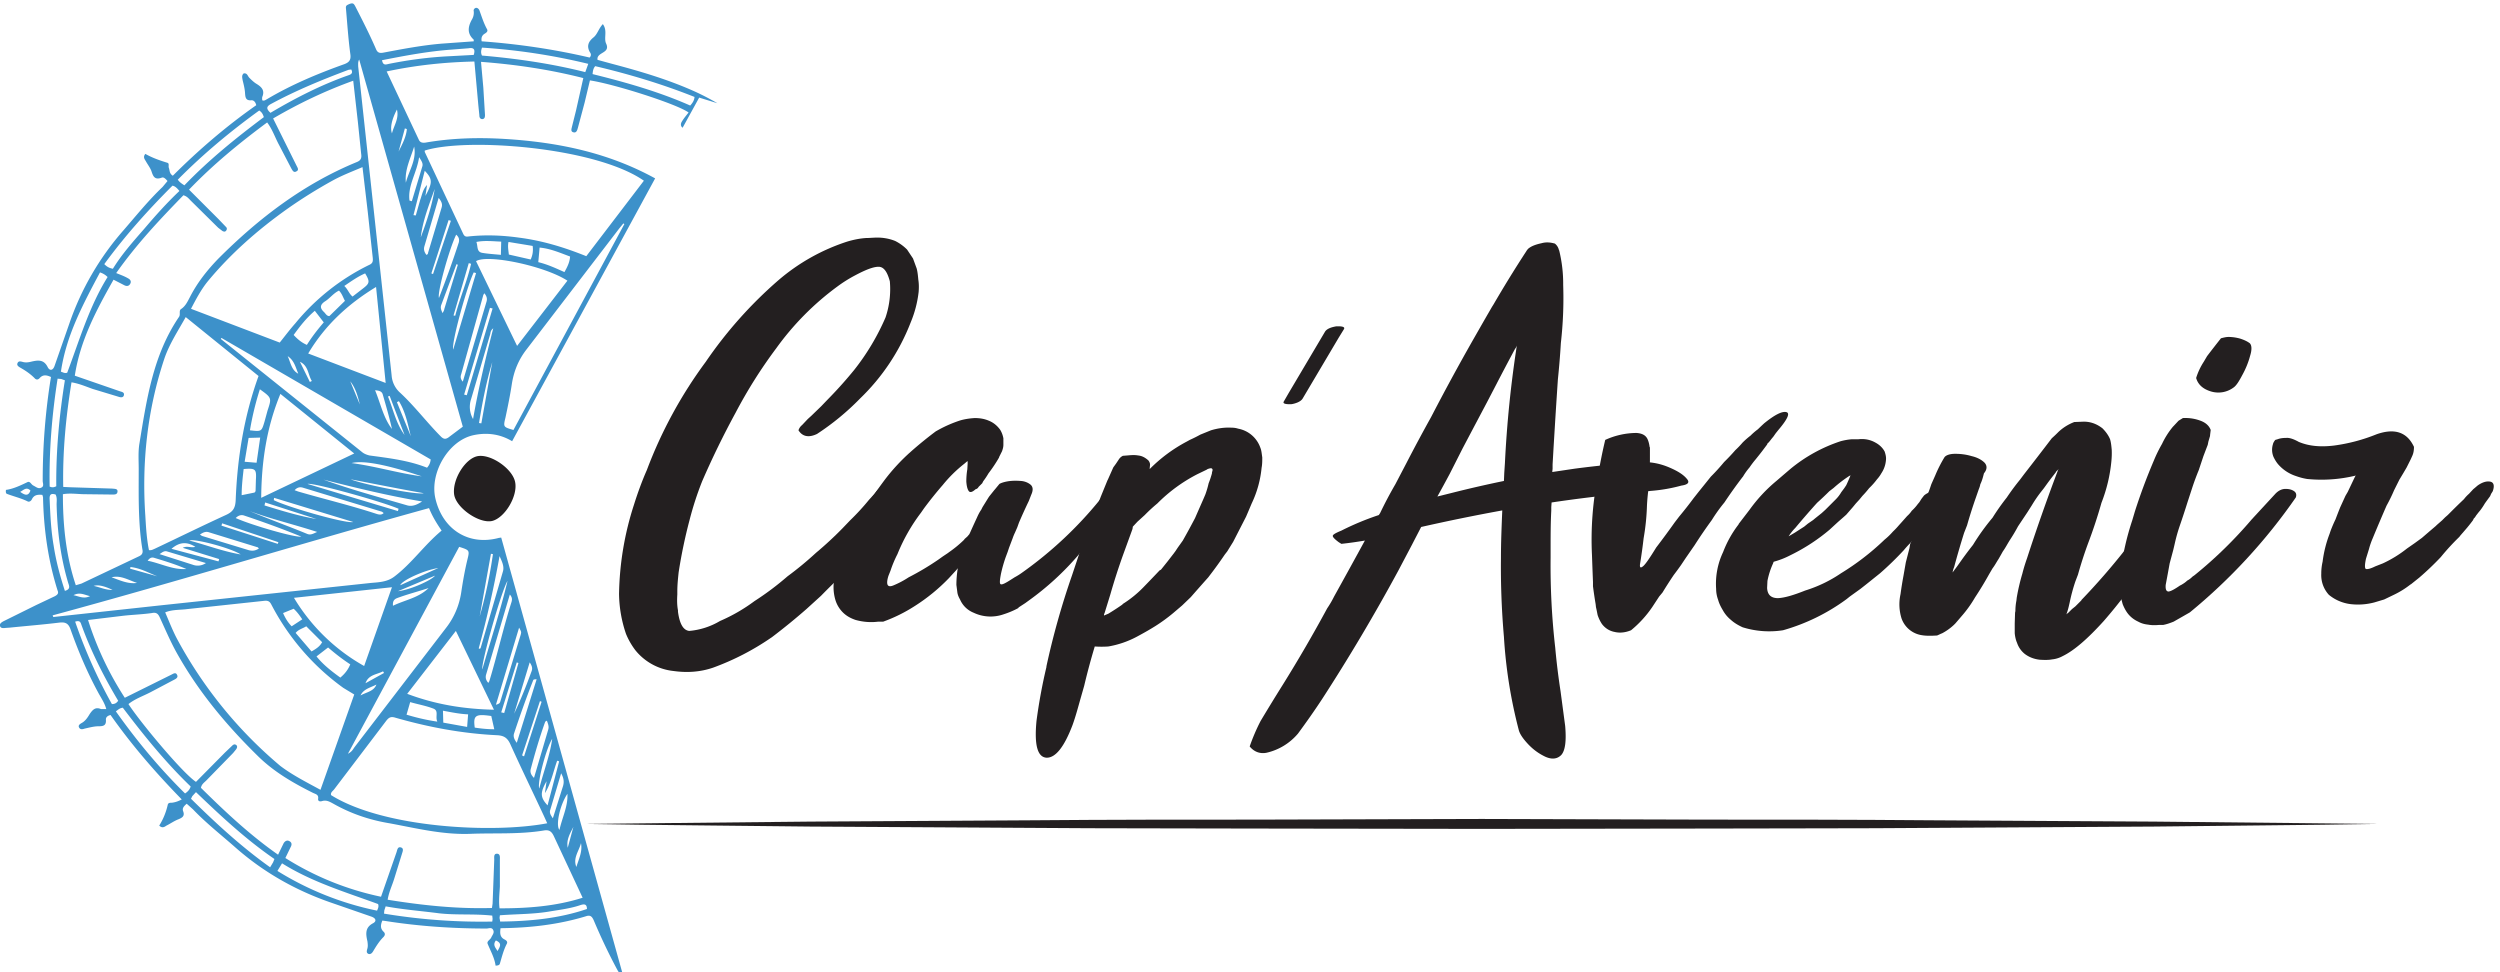
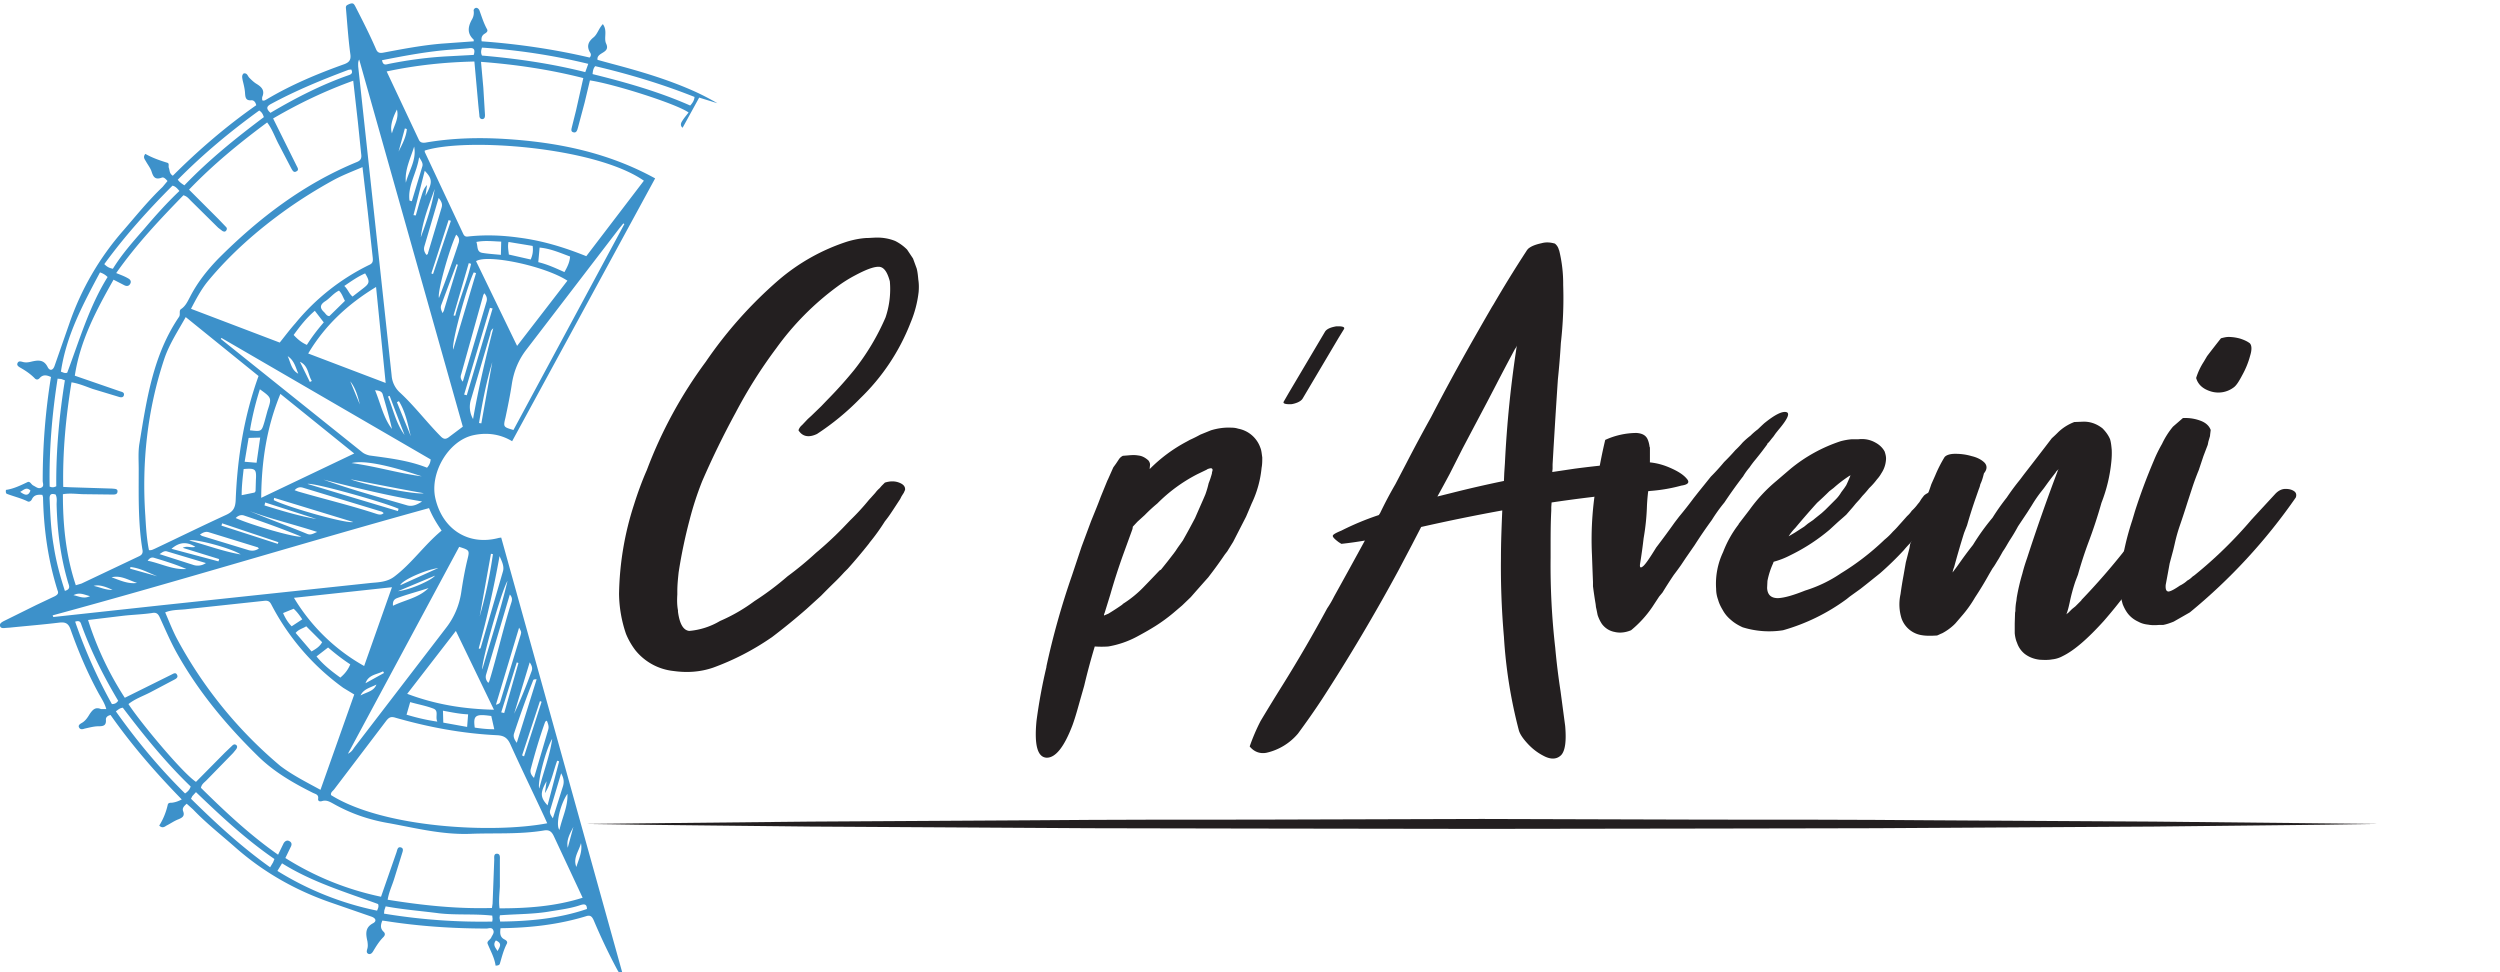
<svg xmlns="http://www.w3.org/2000/svg" viewBox="0 0 1004.4 390.6">
  <path d="M1770 451h5413" style="fill:#3b669f;fill-opacity:1;fill-rule:nonzero;stroke:none" transform="matrix(.133 0 0 -.133 0 391)" />
  <path d="m1770 451 676 7 677 4c226 2 451 2 677 2l676 2 677-2c226 0 451 0 677-2l677-4 676-7c-225-4-451-5-676-8l-677-4c-226-2-451-1-677-2l-677-1-676 1c-226 1-451 0-677 2l-677 4c-225 3-451 4-676 8" style="fill:#231f20;fill-opacity:1;fill-rule:nonzero;stroke:none" transform="matrix(.133 0 0 -.133 0 391)" />
  <path d="m1511 156-2 11 1 8c52 4 103 3 153 12 31 5 62 9 91 19 10 3 19 4 19-12-85-29-173-37-262-38zm-8-89c-7 11-15 19-5 32 20-9 12-19 5-32zm-17 130c-106-3-210 8-315 25 4 24 14 44 20 64l23 74c2 7 7 17-3 20s-11-8-13-14l-47-135a878 878 0 0 0-289 117l16 33c4 7 4 14-4 18-7 4-13 0-17-6l-17-35c-87 61-161 131-233 202 2 11 10 16 16 22l81 83 9 11c3 4 5 9 1 13-5 4-9 2-13-2l-22-21-87-88c-41 27-169 181-204 235 20 16 44 24 67 36l70 37c6 3 14 7 10 15-4 9-11 4-17 1l-141-70a969 969 0 0 0-111 235l108 13c28 3 57 4 85 8 14 3 19-3 24-14 16-35 31-70 49-103 66-119 151-221 248-316 48-47 105-80 165-110 8-4 18-5 16-18-1-8 6-9 12-7 13 4 23-2 34-8 53-30 109-49 169-59 81-15 161-35 244-32 74 3 148-2 222 10 16 3 24-2 31-17l87-186c-82-26-166-32-251-32-3 23 0 45 1 66v80c0 7 2 19-9 19-10 0-8-11-8-18l-5-133-2-13zm1-41c-110-2-218 6-327 24l1 10 4 12c54-10 108-14 161-21 53-6 107-1 161-7l1-10-1-8zm-348 33a921 921 0 0 0-301 120l14 23c91-57 192-87 290-123 3-7 0-13-3-20zM825 335l-9-15c-87 62-164 133-239 207l4 8 11 12c75-72 151-143 237-202l-4-10zM559 543c-77 76-146 159-209 248 8 6 12 10 21 11 63-83 129-165 205-238-3-9-8-15-17-21zm-332 519c10 3 15 2 18-7 29-81 68-158 112-232-5-7-10-10-19-10-44 79-81 162-111 249zm-66 14-2 5c380 103 757 219 1137 324 10-25 23-46 38-68-52-43-90-99-143-139-21-16-46-17-70-19l-638-68-322-35zm1 216c-8 46-10 92-12 138-1 14 2 21 18 16 5-10 3-20 3-30 2-80 12-160 35-237 3-9 8-19-10-24-15 46-27 91-34 137zm12 504 11-1 11-4c-17-106-27-213-26-320-8-4-13-4-20-1-2 109 7 217 24 326zm128 321c9-3 16-7 23-14-56-90-85-191-122-289-8-3-14 2-19 3 16 110 67 204 118 300zm219 262c9-2 14-8 21-16-38-36-72-74-106-114-34-39-68-77-95-121-11 2-18 6-26 14 62 85 132 163 206 237zm262 227c8-5 11-11 14-20-84-63-166-129-240-206-8 5-14 9-20 17 76 77 159 146 246 209zM272 1139c-19-9-32-1-50 3 19 10 33 1 50-3zm535 1431c16-21 24-46 36-68l37-71c3-5 7-14 15-9 9 4 4 11 1 17l-71 143c77 45 156 83 242 114l14-124 10-97c2-13-1-20-14-25-160-66-295-169-417-291-34-35-64-73-86-116-7-13-13-27-26-36-9-5-2-16-7-24-79-116-98-250-120-384-4-25-2-51-2-76 0-81-2-162 11-242 2-9 1-16-9-21l-175-83-17-5c-30 90-39 181-39 275 23 4 45 0 66 0l82-1c7 0 17-1 17 10 0 8-9 7-16 8l-127 4-21 1c-2 107 8 211 25 316 24-4 44-13 64-20l76-23c6-2 15-5 18 3 3 10-6 11-12 13l-136 47c16 106 65 198 117 290l33-17c6-3 13-3 17 4 5 8 0 14-6 17-10 6-21 10-36 16 62 88 132 162 203 235 11-3 16-10 22-16l83-82 13-10c4-2 8-3 11 1s3 8 0 11l-23 24-89 89c72 75 151 140 236 203zm12 56c76 41 154 73 234 103l8 1c5-9 2-14-7-17-83-29-161-69-237-114-13 12-13 19 2 27zm292-327 15-138c1-11 0-17-12-22a666 666 0 0 1-222-176c-16-18-31-38-47-58l-268 102c15 29 30 57 49 81 70 85 152 157 242 221 44 31 89 59 136 85 29 16 58 27 91 41l16-136zm-210-488c-21 11-23 34-32 53 20-13 24-34 32-53zm77 155c-19-22-36-44-51-68-16 7-28 17-40 30 19 26 38 51 64 73l27-35zm17 19c-8 0-11 7-16 12-12 11-14 21 2 32 15 9 26 25 43 33 9-9 12-20 18-31l-47-46zm-53-196-6-3-30 61c26-12 24-39 36-58zm145-71-29 70c16-20 23-45 29-70zm97-74c-26 34-34 76-51 117 12-1 20-3 23-12 10-35 20-69 28-105zm15 81 6 3c20-32 27-70 36-106l-42 103zm23-99c-26 35-34 77-50 116l5 2 45-118zm-182 450c22 15 42 29 63 38 15-25 14-30-7-46l-31-24c-11 9-14 22-25 32zm96-3 29-290-234 89c50 84 118 148 205 201zm-20-509c-8 2-16 5-22 10l-427 342 2 3 632-367c-1-10-4-17-11-25-55 22-115 29-174 37zm-57-72c73-14 147-29 221-42-20-6-182 26-221 42zm-82-1c99-25 197-49 298-66-14-9-28-16-44-12-86 25-171 48-254 78zm-48-13c16 5 227-54 275-75l-2-7-273 82zm-28-23-11 4c8 9 16 10 24 8l240-73 5-4c-6-6-13-5-20-3-79 26-159 45-238 68zm-74-26 1 7 239-73c-20-6-196 44-240 66zm-28-16 2 9 155-50c-53 9-105 25-157 41zm-45-17c65-24 133-40 204-63-13-6-20-10-30-6-58 24-117 45-174 69zm-42-21c8 8 16 10 24 8 57-19 115-40 174-64-17-4-152 35-198 56zm-43-23 2 7 170-57-2-5-170 55zm-59-31-6 4c10 7 18 10 27 7l146-45c2 0 3-2 5-4-10-7-20-8-31-5l-141 43zm-38-14c14 7 127-23 155-42-53 9-102 28-155 42zm-54-25c24 21 47 22 72 6-13-4-25 4-38-3l110-34-2-7-142 38zm-36-16c8 5 14 11 23 8l117-35a43 43 0 0 0-40-5l-100 32zm-36-20c6 8 11 11 19 9 33-10 66-20 98-34-41-3-77 17-117 25zm266 184c-1-25-8-36-30-46-72-33-143-68-215-102-5-2-9-5-17-4-7 34-9 70-11 104-11 161 6 319 57 473 15 45 41 84 65 127l220-178c-44-122-64-247-69-374zm96 269-9-33c-9-30-9-30-44-26 7 42 17 83 30 124 36-26 36-26 23-65zm-35-209-1-34-3-4-39-8c0 27 3 52 6 79 36 3 39 0 37-33zm-34 55 12 72 35 1-11-76-36 3zm535-44c-70 9-137 30-212 40 36 9 107-5 212-40zm-485-65c1 109 16 212 58 314l223-180-281-134zm-396-214 1 5c29-3 54-17 81-28l-82 23zm-53-64c-20-1-38 8-57 12 14 4 31 0 57-12zm-3 38c28 7 52-9 77-17-27-4-52 8-77 17zm748 1564 313-1109-44-33c-8-5-13-5-21 2-44 44-81 94-127 136a77 77 0 0 0-23 50l-101 933c0 7-1 14 3 21zm279 30 51 4c17 3 21-4 16-20l-74-4c-62-3-122-11-182-23-9-2-18-6-21 11 71 14 140 27 210 32zm-165-181c7-27-9-48-15-72-6 17-1 41 15 72zm30-59c-2-24-14-46-25-68l19 70 6-2zm-3-162c-4 39 14 73 25 109 8-40-16-73-25-109zm50 50-32-106-7 2c-6 45 22 83 29 131 8-12 12-19 10-27zm9-90 5 33c-13-13-15-30-21-46l-13-46-7 1 34 134c24-25 24-36 2-76zm-2 137c125 40 516 11 662-91l-174-228c-67 27-133 47-203 56-50 7-99 9-149 4-9-1-15-3-20 8l-116 247v4zm268-844c-31 9-31 9-24 38 7 33 14 67 19 100 6 39 20 74 45 106l279 364 13 16 3-2-335-622zm-141 105-8 2 78 262 8-2-78-262zm19-72a74 74 0 0 0-6 60l58 197c1 5 1 11 9 17-24-93-45-183-61-274zm25-13-7 1c10 62 22 124 40 184l-33-185zm172 487 4 44c33-3 62-16 92-27-1-17-8-31-17-47-25 11-50 23-79 30zm-90 61 73-12c2-15 0-28-6-41l-66 15c-1 12-4 24-1 38zm-97 0c25 5 49 2 75 1l-1-40c-20 2-38 3-56 6s-13 20-18 33zm275-117-152-197-124 256c35 22 209-15 276-59zm-283 25 7-2-69-231c-6 20 42 192 62 233zm-98-98 46 123 4-2-41-134c0-3-2-6-5-12-5 10-7 17-4 25zm83 126 7-2c-12-53-34-104-48-157l-5 1 46 158zm-38 86c8-7 10-14 8-23-18-56-38-111-60-168-6 15 31 148 52 191zm-23 44 7-2-54-161-5 2 52 161zm-84-52c6 51 25 98 42 146-8-50-24-98-42-146zm11-27 43 146c9-11 12-19 9-29l-41-137c0-2-1-5-5-6-6 8-9 16-6 26zm111-387 67 240 3 5c7-8 9-16 7-24l-72-243c-8 9-7 16-5 22zm-6-521c31-10 32-10 25-38-8-33-14-67-19-101-6-38-21-74-45-105l-277-361c-5-7-8-14-20-20l336 625zm122-28c7-16 15-31 10-47l-67-230-2-3-4 1c25 92 46 184 63 279zm-26 7 6-1c-9-63-22-126-40-188l34 189zm-26-349c-5 15 57 236 76 267-21-89-50-176-76-267zm88 203c-25-79-43-160-67-239l-3-5c-7 8-9 15-7 24l72 243c8-9 7-16 5-23zm28-98-62-203c-1-3-2-6-13-9l70 233c7-13 7-13 5-21zm33-110c-16-44-33-87-53-129l47 155c7-10 9-18 6-26zm15-25-60-192c-9 12-11 20-8 29 18 54 37 108 58 161 1 1 3 2 10 2zm15-68-53-165-6 3 54 164 5-2zm16-57c3-9 7-17 4-27l-43-146c-9 9-12 17-10 26 13 49 27 97 44 144l5 3zm-23-205c-7 15 20 120 39 150-7-51-26-98-39-150zm-115 230 47 151 5-2-43-151-9 2zm-275 31c24-7 48-11 71-20 16-7 4-24 11-39-34 5-63 12-93 21l11 38zm175-37-3-38-72 13-1 36c27-5 51-10 76-11zm79-45c-20 0-40 2-59 5-5 37 2 42 50 35l9-40zm-263 107 147 190 115-238c-92 2-177 16-262 48zm-221-289 158 208c8 10 14 13 27 9 101-29 203-48 307-53 20-1 31-7 40-26 33-73 68-145 102-218l10-22c-161-31-493-15-653 85-2 8 5 12 9 17zm28 307 33-20-102-288c-42 23-84 44-121 72a1311 1311 0 0 0-309 378c-15 27-26 56-39 86 22 9 45 7 67 10l233 25c11 1 16-2 21-12a718 718 0 0 1 217-251zm-124 207-32-21c-11 11-19 24-26 40l32 13c10-9 18-20 26-32zm28-97-48 56c9 11 21 13 32 20l48-48c-7-13-18-20-32-28zm50 12c22-19 44-36 67-51-7-17-17-29-30-40-26 19-51 38-72 64l35 27zm146-112c-8-21-31-23-48-33 9 20 31 24 48 33zm-33 4c9 26 34 26 53 36l3-5-56-31zm-4 52a575 575 0 0 0-212 206l296 32-84-238zm196 237c-30-31-72-37-109-55-1 12 2 19 12 23 32 12 64 20 97 31zm-87 7c5 15 74 46 115 52l-115-52zm105 29c-9-13-74-43-112-47l112 47zm375-561-35-133c-22 24-23 38-3 73l-5-36c19 30 25 65 37 98l6-2zm10-80-29-92c-6 9-11 16-8 25l33 111c10-18 9-30 4-44zm-9-127c-12 13 1 75 24 109 2-38-16-72-24-109zm42 9-17-63c-5 24 7 43 17 63zm23-49c5-26-7-49-14-72-11 27 8 48 14 72zM61 1454c11 6 19 16 31 4-7-19-18-13-31-4zm1395 1342c107-7 214-23 321-49l-9-25c-103 26-208 41-312 50-4 8-3 15 0 24zm342-56c102-24 202-54 300-93-1-12-7-19-13-26-95 42-194 70-295 95 1 10 2 17 8 24zm-284-1424-7-1c-93-25-171 27-192 120-17 76 39 173 114 190 45 10 85 2 118-18l432 794c-142 78-293 109-452 119-81 5-162 3-242-11-9-1-16 0-20 9l-97 206c89 19 176 28 265 30l12-133 3-29c0-5 1-11 8-12 9 0 9 8 9 13l-5 82-7 78c105-8 207-23 309-49l-22-98-12-48c-1-6-6-16 5-18 9-2 11 8 13 15l20 75 16 67c73-11 262-71 298-97-7-9-14-17-20-27-4-6-5-14 2-19l50 91 55-17c-24 14-49 27-74 38-79 35-161 59-244 81l-44 12c-4 24 40 19 26 49-8 17 5 39-10 59-13-14-16-30-28-40-15-12-22-26-11-45 3-4 5-10-1-16-107 25-216 41-326 49-2 11 1 18 9 23 5 3 11 7 7 14-10 18-16 38-23 57-2 4-6 8-11 7-5-2-7-6-6-10 1-9-1-18-6-26-12-22-14-42 6-60v-5l-97-7c-59-5-117-16-175-27-10-2-18-2-23 10-19 44-41 87-63 130-4 7-6 11-17 7-9-4-12-5-11-14 4-45 7-91 13-136 3-18-2-26-18-32-81-29-160-62-234-106-4-2-8-6-14-3 0 4-1 8 1 12 7 19-4 29-19 38-8 5-15 12-21 18-5 5-6 15-17 13-7-6-4-14-3-21 3-12 6-24 7-36 1-14 1-26 20-24 7 0 12-6 14-15-90-63-174-135-252-213-11 7-9 16-12 24-2 4 2 13-4 15-23 7-46 15-67 27-8-10-2-16 2-23 5-9 12-18 16-28 5-15 9-29 31-21 6 3 12-3 18-10l-15-18c-43-41-80-87-119-132a841 841 0 0 1-162-279l-45-129c-5-15-15-16-21-4-12 24-30 21-51 16-8-2-17-3-26 0-5 1-11 3-14-4-3-6 2-10 7-13 16-9 31-19 44-32 5-6 11-6 16 0 10 11 21 9 34 3-17-104-25-209-25-314 0-6 5-16-4-20-9-5-16 2-24 6-7 3-10 15-19 10-21-10-42-20-64-23-1-7 0-11 3-12 21-8 43-13 63-23 5-2 10 2 12 6 7 15 19 15 32 14l2-7c2-96 15-190 44-282 4-9-1-13-8-17l-57-27-99-49c-5-3-12-7-10-14s9-7 16-6l14 1c49 5 99 9 148 15 17 2 28 0 35-20 23-65 50-129 83-190 9-17 20-32 25-51h-16c-17 7-25-2-34-15-6-10-13-21-24-27-5-3-12-7-8-14s11-5 17-3c14 3 28 7 42 7s23 2 22 19c-1 8 5 13 14 15 64-91 136-174 215-255-11-6-21-9-30-10-5 0-10 0-12-5-5-23-14-45-26-64 9-9 16-4 22 0 12 6 23 14 36 19 12 5 20 10 14 25-3 9 3 15 11 22l19-17c40-42 85-77 128-115 84-74 179-128 284-165l127-44c14-5 16-14 5-20-25-13-22-33-17-55 1-8 2-16-1-24-1-5-3-11 5-14 6-1 10 3 13 8 9 15 18 30 31 43 6 6 6 12 0 17-10 10-8 21-3 33l8-1c101-16 204-23 307-23 6 0 16 5 20-5 4-8-3-15-6-22s-14-11-11-19c9-22 21-43 24-66 8 0 12 2 13 6 6 20 11 41 21 60 3 6-1 10-7 13-14 7-14 19-12 34 90 1 177 11 261 37 12 3 16-4 20-12 22-52 46-103 73-153 4-6 5-10 14-7l-366 1315" style="fill:#3d91ca;fill-opacity:1;fill-rule:nonzero;stroke:none" transform="matrix(.133 0 0 -.133 0 391)" />
  <path d="m3935 1736 109 184 16 26c5 10-21 8-24 8-11-2-28-6-34-17l-109-184-15-26c-6-10 21-8 24-8 11 2 27 7 33 17M2642 2222c21 1 42-2 62-10 14-7 26-16 36-26l18-27 11-30c3-11 4-23 5-34 2-12 2-25 1-37a338 338 0 0 0-24-92 640 640 0 0 0-153-230 767 767 0 0 0-130-107c-25-12-44-8-56 11 2 6 5 11 11 16l17 18 11 10 30 29a3867 3867 0 0 0 26 27 1261 1261 0 0 1 73 82 705 705 0 0 1 95 159 267 267 0 0 1 13 109c-8 30-19 44-34 44-16 0-39-9-71-26a414 414 0 0 1-54-34 839 839 0 0 1-184-186 1450 1450 0 0 1-123-195 2592 2592 0 0 1-101-207 963 963 0 0 1-38-117 1528 1528 0 0 1-33-158c-2-19-4-38-4-58v-9c-1-16-1-32 2-48v-4c5-37 16-56 34-58a218 218 0 0 1 93 30 516 516 0 0 1 104 60 872 872 0 0 1 100 75 1001 1001 0 0 1 86 71 1076 1076 0 0 1 80 74l23 24a710 710 0 0 1 57 62l10 11 9 10a82 82 0 0 0 13 14l6 7 3 3 7 7c16 5 30 5 43 0s19-12 18-22l-4-9-2-3-5-8-4-8-4-6a8478 8478 0 0 0-17-26l-6-9a318 318 0 0 0-19-26 617 617 0 0 0-46-64l-2-3a1656 1656 0 0 0-64-76l-11-11a605 605 0 0 0-31-32 2463 2463 0 0 1-39-39l-44-40a1904 1904 0 0 0-103-84 778 778 0 0 0-179-93c-38-13-78-16-120-10a171 171 0 0 0-115 63c-12 16-21 32-28 49a385 385 0 0 0-21 121 917 917 0 0 0 45 269c11 35 24 71 39 105a1345 1345 0 0 0 178 327 1284 1284 0 0 0 219 246 605 605 0 0 0 208 117c20 6 40 10 60 11h4l19 1" style="fill:#231f20;fill-opacity:1;fill-rule:nonzero;stroke:none" transform="matrix(.133 0 0 -.133 0 391)" />
-   <path d="M2944 1677c15 0 29-2 43-8 15-6 26-16 34-27 5-8 8-16 10-26v-20c0-7-2-13-4-19l-9-18v-1a432 432 0 0 0-32-48 231 231 0 0 0-16-24l-3-6-5-5-6-6c-2-4-5-6-9-7-10-9-17-11-21-5s-6 15-7 28c0 13 1 25 3 37l1 17v8l-3-2-7-6a405 405 0 0 1-65-64 1190 1190 0 0 1-57-71l-9-13a540 540 0 0 1-71-125 350 350 0 0 1-21-50l-6-15c-5-15-5-25-2-29s9-4 18 0a276 276 0 0 1 45 24 817 817 0 0 1 89 53l14 10 15 10 4 3a348 348 0 0 1 46 38v1l9 8 6 7 2 4a3619 3619 0 0 0 21 46c4 9 8 17 13 24l4 8 18 29 2 3 16 20 1 1 14 17c5 3 14 6 26 8 13 2 25 2 39 1 13-1 23-6 30-12 7-7 7-17 1-30l-7-18a1662 1662 0 0 1-30-66l-5-14-7-16a150 150 0 0 1-7-17l-11-29-4-12-6-16a423 423 0 0 1-14-49c-4-20-5-32-1-33 4-2 14 3 31 14l11 7a186 186 0 0 1 21 13 1182 1182 0 0 1 238 223h1a390 390 0 0 1 16 19l9 8h6l6 1 6-1 3-4 3-4-1-10a1635 1635 0 0 1-4-11 846 846 0 0 0-261-304l-11-8-20-13-1-2a256 256 0 0 0-45-19 119 119 0 0 0-90 5 75 75 0 0 0-41 40c-4 7-7 14-8 21l-3 23a325 325 0 0 0 4 49v1l1 1-2-2-3-4-23-25a558 558 0 0 0-103-84 467 467 0 0 0-95-47h-15c-23-3-46-1-68 5-15 5-28 12-39 23a90 90 0 0 0-22 36 136 136 0 0 0-1 77 136 136 0 0 0 6 28 189 189 0 0 0 12 42l13 30c7 15 14 29 23 43v1l22 37 6 9 10 16a1934 1934 0 0 0 58 82 592 592 0 0 0 79 85 1172 1172 0 0 0 75 61l9 5a380 380 0 0 0 65 28c14 4 28 6 43 7" style="fill:#231f20;fill-opacity:1;fill-rule:nonzero;stroke:none" transform="matrix(.133 0 0 -.133 0 391)" />
  <path d="M3661 1510v2l2 8c0 2-1 4-3 5s-6 0-12-2l-3-2-29-14a478 478 0 0 1-120-88 486 486 0 0 1-38-35l-22-20a7712 7712 0 0 1-14-15l-1-7-28-77a1908 1908 0 0 1-39-121l-17-55-2-5v-4l1 1 12 5a766 766 0 0 1 43 28v1a336 336 0 0 1 66 54 4952 4952 0 0 1 46 48l4 2 20 25 17 22 6 8 8 12 15 21a2271 2271 0 0 1 37 68 17007 17007 0 0 0 25 57l6 14a269 269 0 0 1 10 34 263 263 0 0 1 10 30zm58 138c8 0 15-1 21-3a88 88 0 0 0 67-57c3-7 4-15 5-23l1-7c0-10 0-21-2-31a320 320 0 0 0-30-108l-11-26-6-14-19-37-20-39-18-29-7-9a1270 1270 0 0 0-47-65l-3-4a7466 7466 0 0 1-53-60l-26-25-27-23a504 504 0 0 0-55-40 817 817 0 0 0-43-25l-11-6a285 285 0 0 0-87-30 296 296 0 0 0-41 0 1994 1994 0 0 1-32-119l-12-42c-7-25-14-51-23-76-25-66-51-99-78-99-28 1-38 38-31 111a1623 1623 0 0 0 30 163v2a2349 2349 0 0 0 77 274l29 87 29 78 13 32a1274 1274 0 0 1 16 41l20 49 2 4 16 36 8 11 8 12c3 5 7 9 13 12l13 1c11 1 22 2 33 0 11-1 21-6 31-15 3-4 5-8 5-13l-1-10v-3a459 459 0 0 0 112 83l9 5a417 417 0 0 1 32 16l32 13c20 6 40 9 61 8M4582 1896l-2-5-4-6a8205 8205 0 0 1-59-112l-25-48a99347 99347 0 0 1-74-140l-39-77a4966 4966 0 0 0-37-68l44 11a3607 3607 0 0 0 157 36l1 24 2 30a3394 3394 0 0 0 36 355zm115 308c6-5 10-11 12-19l1-2a423 423 0 0 0 12-104 1191 1191 0 0 0-7-175 2424 2424 0 0 0-9-110 31358 31358 0 0 1-8-123l-5-82-3-52v-13l-1-10 67 10a2863 2863 0 0 0 209 20c26 0 51-5 77-16s43-22 53-34c10-11 5-18-16-21a490 490 0 0 0-92-16l-70-7a4304 4304 0 0 1-230-28l-1-14v-11c-2-38-2-76-2-113v-30a2179 2179 0 0 1 14-271 2098 2098 0 0 1 16-131l14-105c4-46 0-75-12-88-12-12-28-14-48-5-19 9-36 21-52 38s-25 31-28 42a1456 1456 0 0 0-45 282 2433 2433 0 0 0-9 238c0 48 2 96 4 144a5881 5881 0 0 1-245-50l-29-56-39-74a5693 5693 0 0 0-232-391c-23-35-47-69-72-103a175 175 0 0 0-95-58c-20-4-38 3-51 19a579 579 0 0 0 33 77 6135 6135 0 0 0 68 111 4312 4312 0 0 1 133 229 303 303 0 0 1 21 36 24991 24991 0 0 1 93 169 1156 1156 0 0 0-71-10l-8 5c-12 9-18 15-18 19s9 9 26 16a826 826 0 0 0 113 47l4 6a1230 1230 0 0 0 46 87l34 65a5124 5124 0 0 0 74 138 6807 6807 0 0 0 130 239l32 56 22 38 5 8a3686 3686 0 0 0 98 159c3 5 6 9 11 12 9 6 21 10 35 13 14 4 27 3 41-1" style="fill:#231f20;fill-opacity:1;fill-rule:nonzero;stroke:none" transform="matrix(.133 0 0 -.133 0 391)" />
  <path d="M5329 1661c32 26 54 37 67 34 12-3 4-21-24-54l-8-10-7-10-5-6c-4-5-8-11-13-15l-1-3-15-20-7-9-12-15a282 282 0 0 1-19-25 189 189 0 0 1-20-28l-1-1a1437 1437 0 0 1-55-77 480 480 0 0 1-38-53 1468 1468 0 0 1-52-76l-27-39-14-21a917 917 0 0 0-22-30 1343 1343 0 0 1-34-53l-10-12-21-32a330 330 0 0 0-64-70c-17-7-34-9-50-5-16 3-29 12-38 24-6 9-10 18-13 27l-3 15-2 9-1 9a1348 1348 0 0 0-8 54v13a13748 13748 0 0 0-3 80 972 972 0 0 0 19 245 1495 1495 0 0 0 21 104 230 230 0 0 0 94 21c16-1 27-6 33-17 4-8 6-17 7-25l1-2v-40l-1-50-2-26a597 597 0 0 1-6-61 683 683 0 0 0-10-97 1675 1675 0 0 0-11-79c-1-10 2-12 10-5 7 6 20 25 39 56a2622 2622 0 0 1 56 76l13 17a1233 1233 0 0 1 44 56l15 19a7849 7849 0 0 1 37 46 617 617 0 0 1 40 44 612 612 0 0 1 34 36 280 280 0 0 1 22 23 245 245 0 0 0 24 21 187 187 0 0 0 22 19 969 969 0 0 0 19 18M5590 1504a145 145 0 0 1-4-2 387 387 0 0 1-47-36l-13-10a968 968 0 0 0-37-35 2508 2508 0 0 1-66-76c-8-8-14-16-20-25l2 1 17 10 17 11 11 7 11 9 16 11 6 5 20 16 11 10a10799 10799 0 0 1 31 31 105 105 0 0 1 17 22l9 12 6 9a530 530 0 0 1 13 30zm24 109c18 2 35-1 51-10 13-7 22-16 28-27 3-9 5-17 4-26a83 83 0 0 0-14-40 97 97 0 0 0-13-18 215 215 0 0 0-24-27 279 279 0 0 0-20-23l-9-11-11-12-9-11-20-23-9-8-16-14-25-23a569 569 0 0 0-114-75l-6-3a247 247 0 0 0-49-19l-1-2-1-3a236 236 0 0 1-17-53l-1-21c1-21 12-31 33-31 20 1 47 9 82 23a404 404 0 0 1 108 52 767 767 0 0 1 129 99l2 2a200 200 0 0 1 26 25 228 228 0 0 1 18 19l9 10 8 9 8 9a81 81 0 0 1 14 16 126 126 0 0 1 18 20l5 6 5 8 2 3 7 9c8 7 18 11 30 14 13 3 22 2 29-2s6-14-5-30l-7-10-2-3c-1-3-4-6-7-9l-4-7-6-6-1-2-9-13-2-2-10-15a213 213 0 0 0-14-19l-5-7a274 274 0 0 0-20-22l-9-11a304 304 0 0 1-19-21 942 942 0 0 0-72-70l-20-16a1921 1921 0 0 0-25-20l-14-11-32-23-10-8a599 599 0 0 0-192-94 270 270 0 0 0-122 9c-13 6-25 13-35 22-11 9-19 19-25 30-6 10-11 20-14 31-4 11-6 22-6 33a223 223 0 0 0 21 111 329 329 0 0 0 47 84v1l33 43a467 467 0 0 0 81 87 16012 16012 0 0 0 42 36 468 468 0 0 0 152 84c11 3 22 5 34 6h20" style="fill:#231f20;fill-opacity:1;fill-rule:nonzero;stroke:none" transform="matrix(.133 0 0 -.133 0 391)" />
  <path d="M6291 1666c22 1 42-6 60-20 10-10 18-21 23-33 3-10 4-21 5-32a239 239 0 0 0-1-34 464 464 0 0 0-30-126 1481 1481 0 0 0-41-124 1250 1250 0 0 1-30-93l-8-21a547 547 0 0 1-17-63l-3-13a190 190 0 0 0-7-23l2 2 4 3 11 11 10 8 18 18 1 2a2033 2033 0 0 1 246 312c33 8 43-9 30-50s-39-92-79-153c-40-62-83-119-130-173-48-53-89-89-124-106-11-6-22-9-32-10-10-2-23-2-38-1-17 2-32 8-44 17a72 72 0 0 0-24 34c-4 9-6 19-7 29v30l1 32 1 5c0 10 1 21 3 31l1 9a616 616 0 0 0 17 73 503 503 0 0 0 14 46 5768 5768 0 0 0 95 270l-1-1-1-2c-2-2-5-4-6-7l-14-18-9-12-13-18-11-14a392 392 0 0 1-25-37l-14-22-28-42a520 520 0 0 0-25-42c-7-11-13-23-21-34l-5-9-8-14c-6-9-11-19-18-28l-10-17a1046 1046 0 0 0-43-71 360 360 0 0 0-41-57l-18-21-5-5a162 162 0 0 0-35-25l-5-2a144 144 0 0 0-11-5h-3c-16-1-30-1-42 1a77 77 0 0 0-62 51 142 142 0 0 0-3 73 1112 1112 0 0 0 9 56l7 40 11 43 2 12 4 10 15 48 19 57 10 23a512 512 0 0 1 16 43l12 27a400 400 0 0 0 28 55c5 6 16 10 32 10 17 0 33-2 50-7 17-4 30-11 39-20 8-9 8-20-2-32-3-12-6-23-11-33-1-7-4-13-6-19l-8-23a1482 1482 0 0 1-26-82l-9-23a2603 2603 0 0 1-30-103l-2-5a122 122 0 0 1-3-12l1 2 1 1 12 16 17 24a1271 1271 0 0 0 31 41 676 676 0 0 0 59 82 675 675 0 0 0 43 61 726 726 0 0 0 40 54l12 16a13716 13716 0 0 1 84 109 377 377 0 0 1 20 19 144 144 0 0 0 48 30l25 1" style="fill:#231f20;fill-opacity:1;fill-rule:nonzero;stroke:none" transform="matrix(.133 0 0 -.133 0 391)" />
-   <path d="M6732 1922c12 0 24-2 35-5 12-4 21-8 29-14 6-6 7-19 1-38-5-19-13-39-23-57-10-19-18-32-26-38a77 77 0 0 0-68-13c-24 7-40 20-46 41a196 196 0 0 0 23 49l10 17a3542 3542 0 0 0 42 54c8 2 15 4 23 4zm-138-245c19 1 37-2 53-8s26-15 31-28l-2-16v-2l-5-17-2-10a16520 16520 0 0 1-13-34l-14-42a816 816 0 0 1-18-48l-16-49a2566 2566 0 0 0-23-70 503 503 0 0 1-16-57l-4-17-11-41a5794 5794 0 0 0-12-65c-1-14 2-20 9-20 7 1 18 7 34 18l4 2c7 4 13 8 18 13 6 3 11 7 16 12l7 5c63 51 120 107 172 168l72 78c9 9 19 14 30 14 10 0 19-2 26-7 6-4 8-11 5-19a1702 1702 0 0 0-320-347 12590 12590 0 0 0-49-28c-10-4-21-8-32-10h-13c-11-1-22-1-32 1-11 1-21 4-30 9-13 6-23 14-31 24-7 9-12 19-16 29l-8 30v3l-1 30 3 36a804 804 0 0 0 35 154l8 27a1746 1746 0 0 0 57 153 410 410 0 0 0 25 51 241 241 0 0 0 33 52l2 2 14 15 1 1 13 8" style="fill:#231f20;fill-opacity:1;fill-rule:nonzero;stroke:none" transform="matrix(.133 0 0 -.133 0 391)" />
-   <path d="M7179 1628c54 19 92 7 113-38 0-9-1-18-5-27l-5-11-3-6-9-18a1849 1849 0 0 0-22-37l-8-16-8-16a496 496 0 0 0-23-47 5637 5637 0 0 1-42-99 220 220 0 0 1-11-32l-9-29c-4-19-4-29 0-31 5-1 14 1 28 8l23 9a360 360 0 0 1 73 45l23 16 22 16 22 19 20 17 3 3 16 14 9 9 8 7 8 8a1879 1879 0 0 0 41 40 107 107 0 0 0 15 16l13 14 6 5 7 6c14 10 27 14 38 12s14-12 8-29l-5-8-3-7-11-15-5-7a187 187 0 0 0-14-21l-5-6-7-9c-2-3-4-7-7-9l-3-6a474 474 0 0 0-25-31l-13-15-3-4a699 699 0 0 1-56-61 869 869 0 0 0-65-62l-25-20-2-1a261 261 0 0 0-50-31l-29-14-30-9c-23-6-47-8-72-5a128 128 0 0 0-65 28 88 88 0 0 0-23 64 157 157 0 0 0 4 36 358 358 0 0 0 21 84l3 9a405 405 0 0 0 15 35 2064 2064 0 0 0 14 36l16 35 7 12 10 21 10 21 4 8h-1v-1a437 437 0 0 0-146-10c-12 2-23 5-34 9a121 121 0 0 0-53 35c-6 7-10 14-14 22a56 56 0 0 0-2 39c1 5 4 9 7 13l7 2c8 3 16 4 26 4 9 1 22-3 38-12 31-13 66-16 107-11a528 528 0 0 1 128 34M1556 1484c9-42-31-109-70-118-39-8-107 39-114 79-7 45 33 110 71 117 40 7 105-38 113-78" style="fill:#231f20;fill-opacity:1;fill-rule:nonzero;stroke:none" transform="matrix(.133 0 0 -.133 0 391)" />
+   <path d="M6732 1922c12 0 24-2 35-5 12-4 21-8 29-14 6-6 7-19 1-38-5-19-13-39-23-57-10-19-18-32-26-38a77 77 0 0 0-68-13c-24 7-40 20-46 41a196 196 0 0 0 23 49l10 17a3542 3542 0 0 0 42 54c8 2 15 4 23 4zm-138-245c19 1 37-2 53-8s26-15 31-28l-2-16v-2l-5-17-2-10a16520 16520 0 0 1-13-34l-14-42a816 816 0 0 1-18-48l-16-49a2566 2566 0 0 0-23-70 503 503 0 0 1-16-57l-4-17-11-41a5794 5794 0 0 0-12-65c-1-14 2-20 9-20 7 1 18 7 34 18l4 2c7 4 13 8 18 13 6 3 11 7 16 12l7 5c63 51 120 107 172 168l72 78c9 9 19 14 30 14 10 0 19-2 26-7 6-4 8-11 5-19a1702 1702 0 0 0-320-347 12590 12590 0 0 0-49-28c-10-4-21-8-32-10h-13c-11-1-22-1-32 1-11 1-21 4-30 9-13 6-23 14-31 24-7 9-12 19-16 29l-8 30v3l-1 30 3 36a804 804 0 0 0 35 154l8 27a1746 1746 0 0 0 57 153 410 410 0 0 0 25 51 241 241 0 0 0 33 52" style="fill:#231f20;fill-opacity:1;fill-rule:nonzero;stroke:none" transform="matrix(.133 0 0 -.133 0 391)" />
</svg>